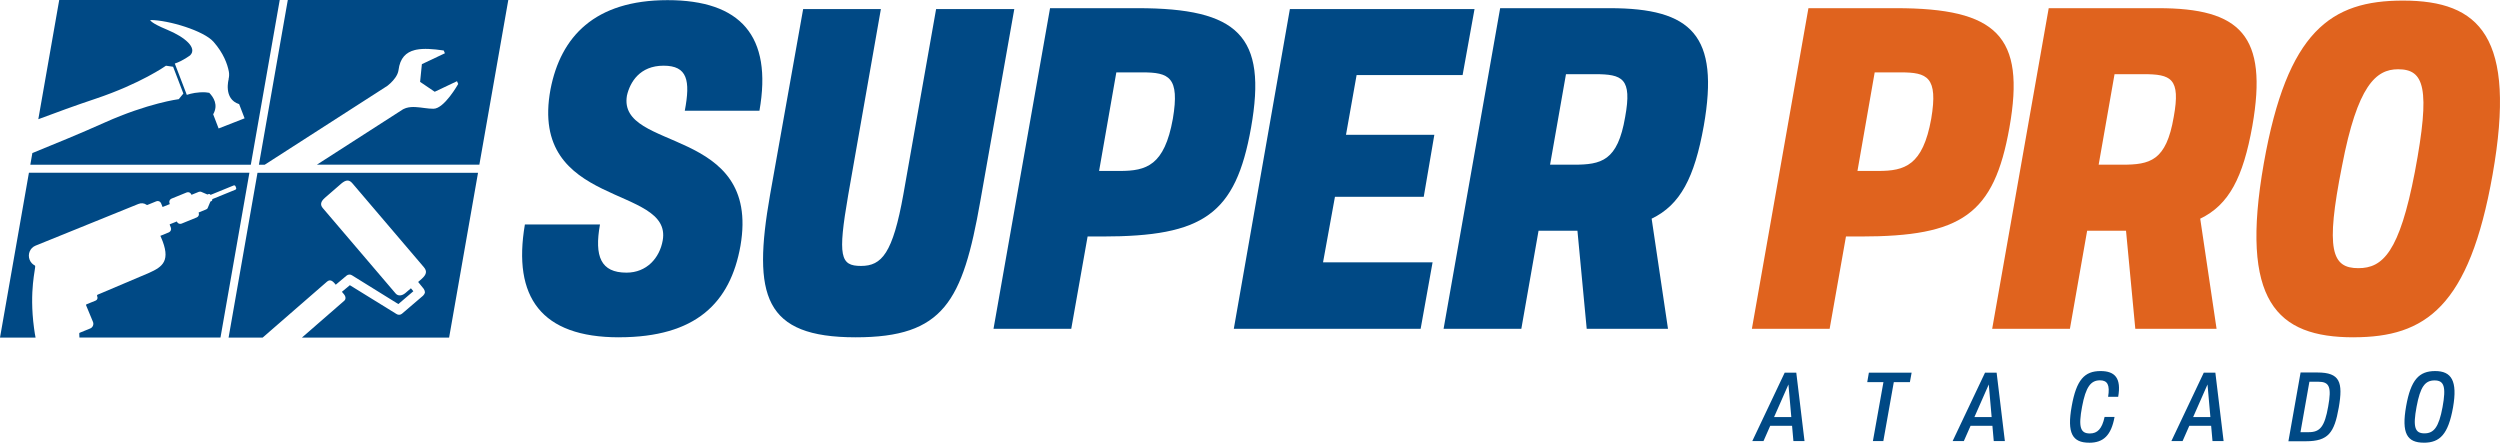
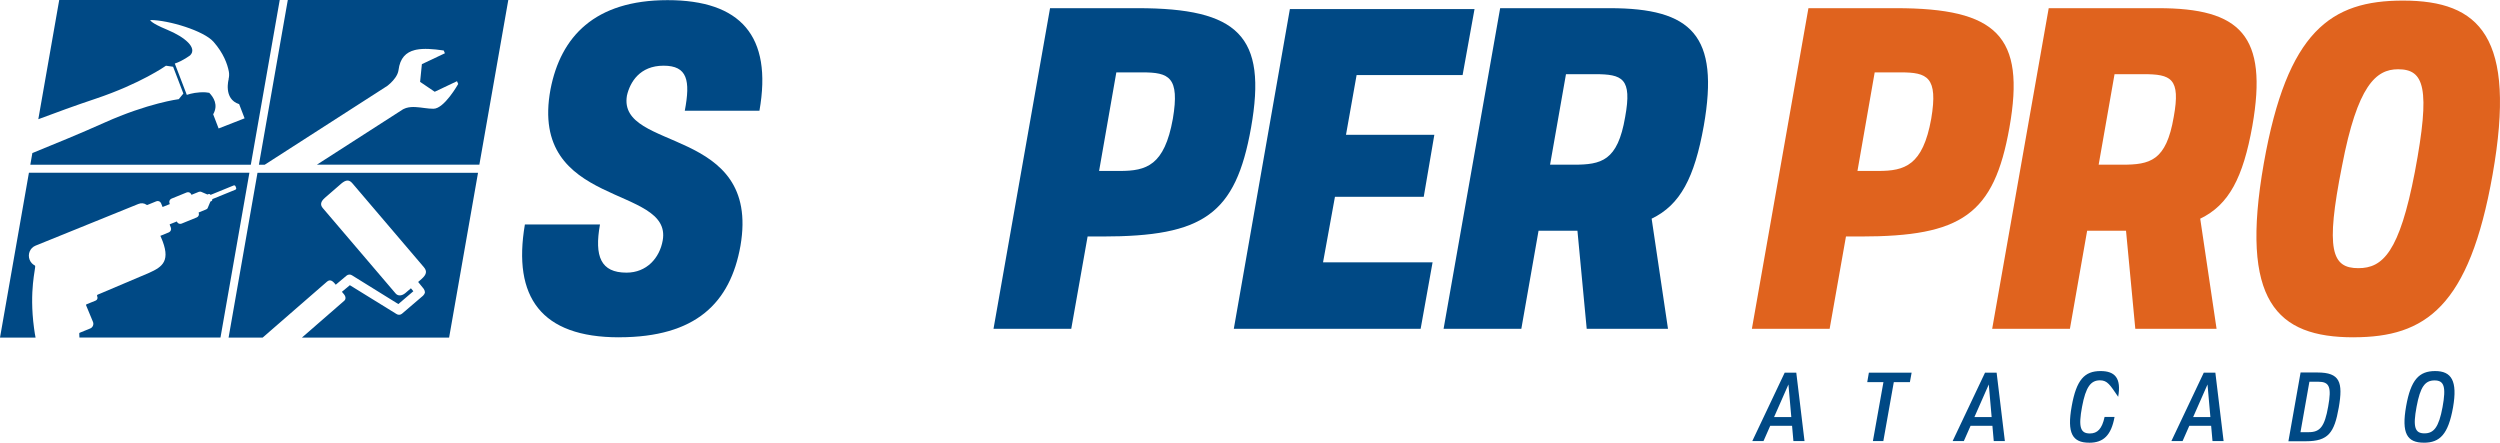
<svg xmlns="http://www.w3.org/2000/svg" width="192" height="34" viewBox="0 0 192 34" fill="none">
  <g clip-path="url(#clip0_2335_256)">
    <path d="M47.536 25.905C41.566 25.905 39.361 22.822 40.311 17.24H46.078C45.637 19.705 46.146 20.939 48.113 20.939C49.673 20.939 50.657 19.808 50.895 18.473C51.675 14.157 40.581 16.042 42.278 6.863C43.059 2.819 45.671 0.011 51.268 0.011C56.865 0.011 59.341 2.751 58.325 8.504H52.592C53.033 6.176 52.795 5.045 50.964 5.045C49.133 5.045 48.385 6.311 48.149 7.339C47.402 11.69 58.461 9.634 56.867 18.881C56.086 23.265 53.44 25.903 47.538 25.903" fill="#004985" />
-     <path d="M65.719 25.905C58.663 25.905 57.782 22.72 59.138 14.978L61.682 0.696H67.652L65.142 14.978C64.328 19.706 64.531 20.424 66.125 20.424C67.719 20.424 68.567 19.464 69.382 14.91L71.893 0.696H77.898L75.286 15.458C73.928 23.165 72.47 25.905 65.719 25.905Z" fill="#004985" />
    <path d="M80.644 0.628H87.361C95.095 0.628 97.335 2.751 96.08 9.807C94.893 16.486 92.416 18.163 84.648 18.163H83.528L82.272 25.254H76.301L80.644 0.628ZM84.41 13.129H86.004C88.039 13.129 89.43 12.718 90.075 9.121C90.618 5.902 89.77 5.559 87.735 5.559H85.734L84.41 13.129Z" fill="#004985" />
    <path d="M99.063 0.696H113.244L112.328 5.765H104.187L103.372 10.355H110.157L109.343 15.115H102.524L101.609 20.149H110.022L109.105 25.254H94.756L99.063 0.696Z" fill="#004985" />
    <path d="M115.212 0.628H123.624C129.934 0.628 132.071 2.716 130.849 9.67C130.136 13.643 129.052 15.732 126.846 16.794L128.102 25.254H121.859L121.147 17.718H118.161L116.838 25.254H110.867L115.212 0.628ZM119.045 12.649H120.843C122.98 12.649 124.235 12.375 124.812 8.984C125.355 6.005 124.609 5.696 122.472 5.696H120.267L119.045 12.649Z" fill="#004985" />
    <path d="M138.887 0.628H145.604C153.338 0.628 155.578 2.751 154.322 9.807C153.136 16.486 150.658 18.163 142.89 18.163H141.77L140.516 25.254H134.545L138.887 0.628ZM142.653 13.129H144.246C146.281 13.129 147.673 12.718 148.318 9.121C148.861 5.902 148.012 5.559 145.977 5.559H143.976L142.653 13.129Z" fill="#E0631E" />
    <path d="M157.341 0.628H165.754C172.064 0.628 174.201 2.716 172.981 9.67C172.268 13.643 171.183 15.732 168.977 16.794L170.233 25.254H163.991L163.278 17.718H160.293L158.969 25.254H152.999L157.341 0.628ZM161.175 12.649H162.973C165.109 12.649 166.365 12.375 166.942 8.984C167.485 6.005 166.738 5.696 164.602 5.696H162.397L161.177 12.649H161.175Z" fill="#E0631E" />
    <path d="M180.747 25.905C174.844 25.905 171.995 23.131 173.86 12.548C175.659 2.374 179.017 0.045 184.547 0.045C190.449 0.045 193.299 2.819 191.432 13.402C189.635 23.575 186.276 25.903 180.747 25.903M181.12 20.595C182.985 20.595 184.275 19.395 185.463 13.196C186.685 6.723 186.176 5.319 184.173 5.319C182.478 5.319 181.052 6.551 179.866 12.751C178.576 19.224 179.085 20.595 181.12 20.595Z" fill="#E0631E" />
    <path d="M137.065 28.623H137.955L138.587 33.874H137.734L137.631 32.704H135.952L135.437 33.874H134.576L137.063 28.623H137.065ZM137.572 32.03L137.352 29.527L136.249 32.03H137.574H137.572Z" fill="#004985" />
    <path d="M144.648 29.349H143.404L143.529 28.623H146.812L146.68 29.349H145.444L144.64 33.874H143.839L144.648 29.349Z" fill="#004985" />
    <path d="M152.451 28.623H153.341L153.974 33.874H153.12L153.017 32.704H151.339L150.823 33.874H149.962L152.449 28.623H152.451ZM152.958 32.03L152.738 29.527L151.635 32.03H152.96H152.958Z" fill="#004985" />
-     <path d="M160.453 34C159.165 34 158.731 33.282 159.106 31.201C159.467 29.163 160.094 28.497 161.322 28.497C162.44 28.497 162.926 29.051 162.676 30.475H161.903C162.052 29.564 161.853 29.209 161.279 29.209C160.586 29.209 160.189 29.69 159.902 31.238C159.608 32.808 159.777 33.29 160.499 33.29C161.081 33.29 161.434 32.942 161.632 32.023H162.397C162.139 33.445 161.536 34.002 160.455 34.002" fill="#004985" />
+     <path d="M160.453 34C159.165 34 158.731 33.282 159.106 31.201C159.467 29.163 160.094 28.497 161.322 28.497C162.44 28.497 162.926 29.051 162.676 30.475C162.052 29.564 161.853 29.209 161.279 29.209C160.586 29.209 160.189 29.69 159.902 31.238C159.608 32.808 159.777 33.29 160.499 33.29C161.081 33.29 161.434 32.942 161.632 32.023H162.397C162.139 33.445 161.536 34.002 160.455 34.002" fill="#004985" />
    <path d="M169.25 28.623H170.14L170.773 33.874H169.92L169.816 32.704H168.138L167.623 33.874H166.762L169.249 28.623H169.25ZM169.758 32.03L169.537 29.527L168.434 32.03H169.759H169.758Z" fill="#004985" />
    <path d="M176.686 28.607H177.981C179.703 28.607 179.96 29.341 179.615 31.31C179.277 33.227 178.82 33.888 177.097 33.888H175.75L176.685 28.607H176.686ZM176.679 33.191H177.311C178.188 33.191 178.533 32.761 178.805 31.215C179.078 29.712 178.893 29.317 178.047 29.317H177.362L176.677 33.191H176.679Z" fill="#004985" />
    <path d="M186.153 33.998C184.858 33.998 184.423 33.28 184.79 31.199C185.151 29.162 185.784 28.497 187.021 28.497C188.259 28.497 188.757 29.23 188.39 31.304C188.023 33.34 187.396 34 186.153 34M186.197 33.282C186.918 33.282 187.301 32.815 187.587 31.268C187.874 29.698 187.705 29.216 186.977 29.216C186.248 29.216 185.88 29.69 185.593 31.238C185.298 32.808 185.468 33.282 186.196 33.282" fill="#004985" />
    <path d="M22.103 0L19.883 12.654H20.325L29.742 6.598C29.742 6.598 29.851 6.516 29.995 6.382C30.232 6.157 30.556 5.782 30.607 5.38C30.723 4.456 31.18 4.014 31.857 3.844C31.897 3.833 31.937 3.826 31.979 3.816C32.548 3.704 33.256 3.76 34.04 3.872C34.052 3.874 34.065 3.875 34.077 3.877L34.169 4.09L32.4 4.928L32.264 6.287L33.386 7.048L35.093 6.238L35.098 6.235L35.191 6.449C35.191 6.449 34.125 8.346 33.295 8.352C32.858 8.357 32.377 8.246 31.92 8.223C31.667 8.209 31.422 8.223 31.195 8.293C31.19 8.293 31.187 8.296 31.183 8.296C31.124 8.315 31.065 8.34 31.01 8.366C30.994 8.374 30.979 8.382 30.965 8.389C30.953 8.396 30.939 8.402 30.928 8.41L24.336 12.648H36.815L39.037 0H22.103Z" fill="#004985" />
    <path d="M19.775 13.272L17.555 25.928H20.17C21.983 24.352 24.302 22.336 25.098 21.644C25.303 21.467 25.474 21.501 25.701 21.766C25.715 21.782 25.75 21.823 25.794 21.873C25.8 21.864 25.808 21.856 25.811 21.845L26.616 21.168C26.724 21.074 26.904 21.054 27.032 21.143L30.593 23.353L31.746 22.367L31.559 22.14C31.36 22.313 31.189 22.461 31.132 22.507C30.86 22.733 30.564 22.75 30.383 22.538C28.805 20.69 26.363 17.828 24.788 15.978C24.576 15.729 24.627 15.481 24.945 15.199C25.36 14.831 25.778 14.465 26.202 14.107C26.574 13.792 26.817 13.789 27.062 14.077C28.605 15.887 31.01 18.707 32.551 20.517C32.815 20.827 32.762 21.087 32.372 21.429C32.338 21.461 32.239 21.546 32.114 21.655L32.548 22.19C32.591 22.258 32.63 22.355 32.637 22.445C32.613 22.559 32.566 22.637 32.492 22.708L30.872 24.093C30.764 24.188 30.584 24.207 30.457 24.119L26.869 21.903L26.258 22.411C26.332 22.498 26.392 22.57 26.415 22.598C26.565 22.78 26.576 22.979 26.435 23.101C25.868 23.596 24.553 24.739 23.188 25.926H34.492L36.712 13.271H19.778L19.775 13.272Z" fill="#004985" />
    <path d="M2.22 13.273L0 25.929H2.732C2.692 25.733 2.657 25.525 2.613 25.195C2.223 22.267 2.757 20.613 2.697 20.418C2.692 20.402 2.68 20.393 2.666 20.385C2.496 20.296 2.354 20.148 2.277 19.954C2.106 19.524 2.306 19.038 2.725 18.868C2.729 18.866 2.732 18.865 2.737 18.863L10.624 15.666C10.85 15.577 11.059 15.592 11.261 15.731C11.278 15.743 11.301 15.747 11.321 15.739L12.009 15.458C12.151 15.401 12.314 15.469 12.371 15.613L12.486 15.898C12.672 15.823 12.859 15.748 13.044 15.673L13.02 15.613C12.964 15.474 13.032 15.313 13.169 15.256L14.339 14.779C14.476 14.723 14.635 14.79 14.692 14.93L14.706 14.963L15.267 14.734C15.297 14.722 15.329 14.717 15.358 14.719C15.391 14.715 15.425 14.719 15.456 14.734L15.931 14.938L16.005 14.909C16.068 14.882 16.137 14.909 16.17 14.968L17.944 14.243C18 14.22 18.064 14.248 18.086 14.304L18.135 14.427C18.159 14.483 18.131 14.549 18.075 14.571L16.301 15.295C16.318 15.359 16.285 15.427 16.224 15.452L16.159 15.479L15.952 15.971C15.928 16.032 15.877 16.072 15.818 16.089C15.816 16.089 15.815 16.092 15.812 16.092L15.266 16.315C15.266 16.315 15.266 16.318 15.269 16.318C15.263 16.321 15.257 16.323 15.252 16.326L15.26 16.343C15.315 16.482 15.249 16.642 15.11 16.698L13.941 17.175C13.803 17.231 13.644 17.163 13.587 17.024L13.581 17.008C13.414 17.075 13.249 17.144 13.081 17.208C13.052 17.218 13.037 17.231 13.029 17.248L13.121 17.479C13.178 17.622 13.109 17.785 12.969 17.845L12.316 18.113C12.316 18.113 12.347 18.178 12.358 18.203C13.158 20.024 12.5 20.485 11.446 20.958C11.133 21.099 7.711 22.543 7.711 22.543L7.51 22.625C7.462 22.65 7.438 22.689 7.458 22.742L7.475 22.785C7.521 22.902 7.465 23.038 7.348 23.085L6.645 23.371C6.645 23.371 6.632 23.379 6.623 23.385C6.619 23.388 6.612 23.399 6.611 23.402C6.606 23.416 6.608 23.432 6.611 23.444L7.142 24.725C7.22 24.921 7.125 25.147 6.93 25.226L6.177 25.533C6.177 25.533 6.096 25.558 6.091 25.589C6.088 25.606 6.089 25.625 6.088 25.642C6.088 25.656 6.092 25.764 6.1 25.924H16.933L19.154 13.268H2.22V13.273Z" fill="#004985" />
    <path d="M4.548 0L2.942 9.156C4.36 8.626 5.748 8.115 7.322 7.589C10.816 6.421 12.746 5.047 12.746 5.047L13.294 5.126L13.689 6.156L14.082 7.184L13.731 7.615C13.731 7.615 11.387 7.911 8.023 9.419C6.049 10.304 4.341 10.994 2.485 11.755L2.328 12.654H19.262L21.483 0H4.548ZM16.79 9.868L16.372 8.777C16.784 8.062 16.404 7.467 16.064 7.123C16.04 7.12 16.02 7.123 15.997 7.12C15.994 7.12 15.989 7.12 15.986 7.117C15.92 7.104 15.852 7.093 15.784 7.09C15.173 7.062 14.67 7.176 14.346 7.287L13.424 4.88C14.019 4.69 14.604 4.249 14.604 4.249C15.173 3.678 14.2 2.847 12.847 2.287C11.492 1.726 11.542 1.536 11.542 1.536C12.963 1.544 15.655 2.363 16.4 3.212C17.166 4.083 17.463 4.917 17.574 5.488C17.612 5.688 17.6 5.883 17.557 6.067L17.566 6.064C17.566 6.064 17.125 7.601 18.367 7.997L18.785 9.087L16.787 9.868H16.79Z" fill="#004985" />
  </g>
  <defs>
    <clipPath id="clip0_2335_256">
      <rect width="192" height="34" fill="white" />
    </clipPath>
  </defs>
</svg>